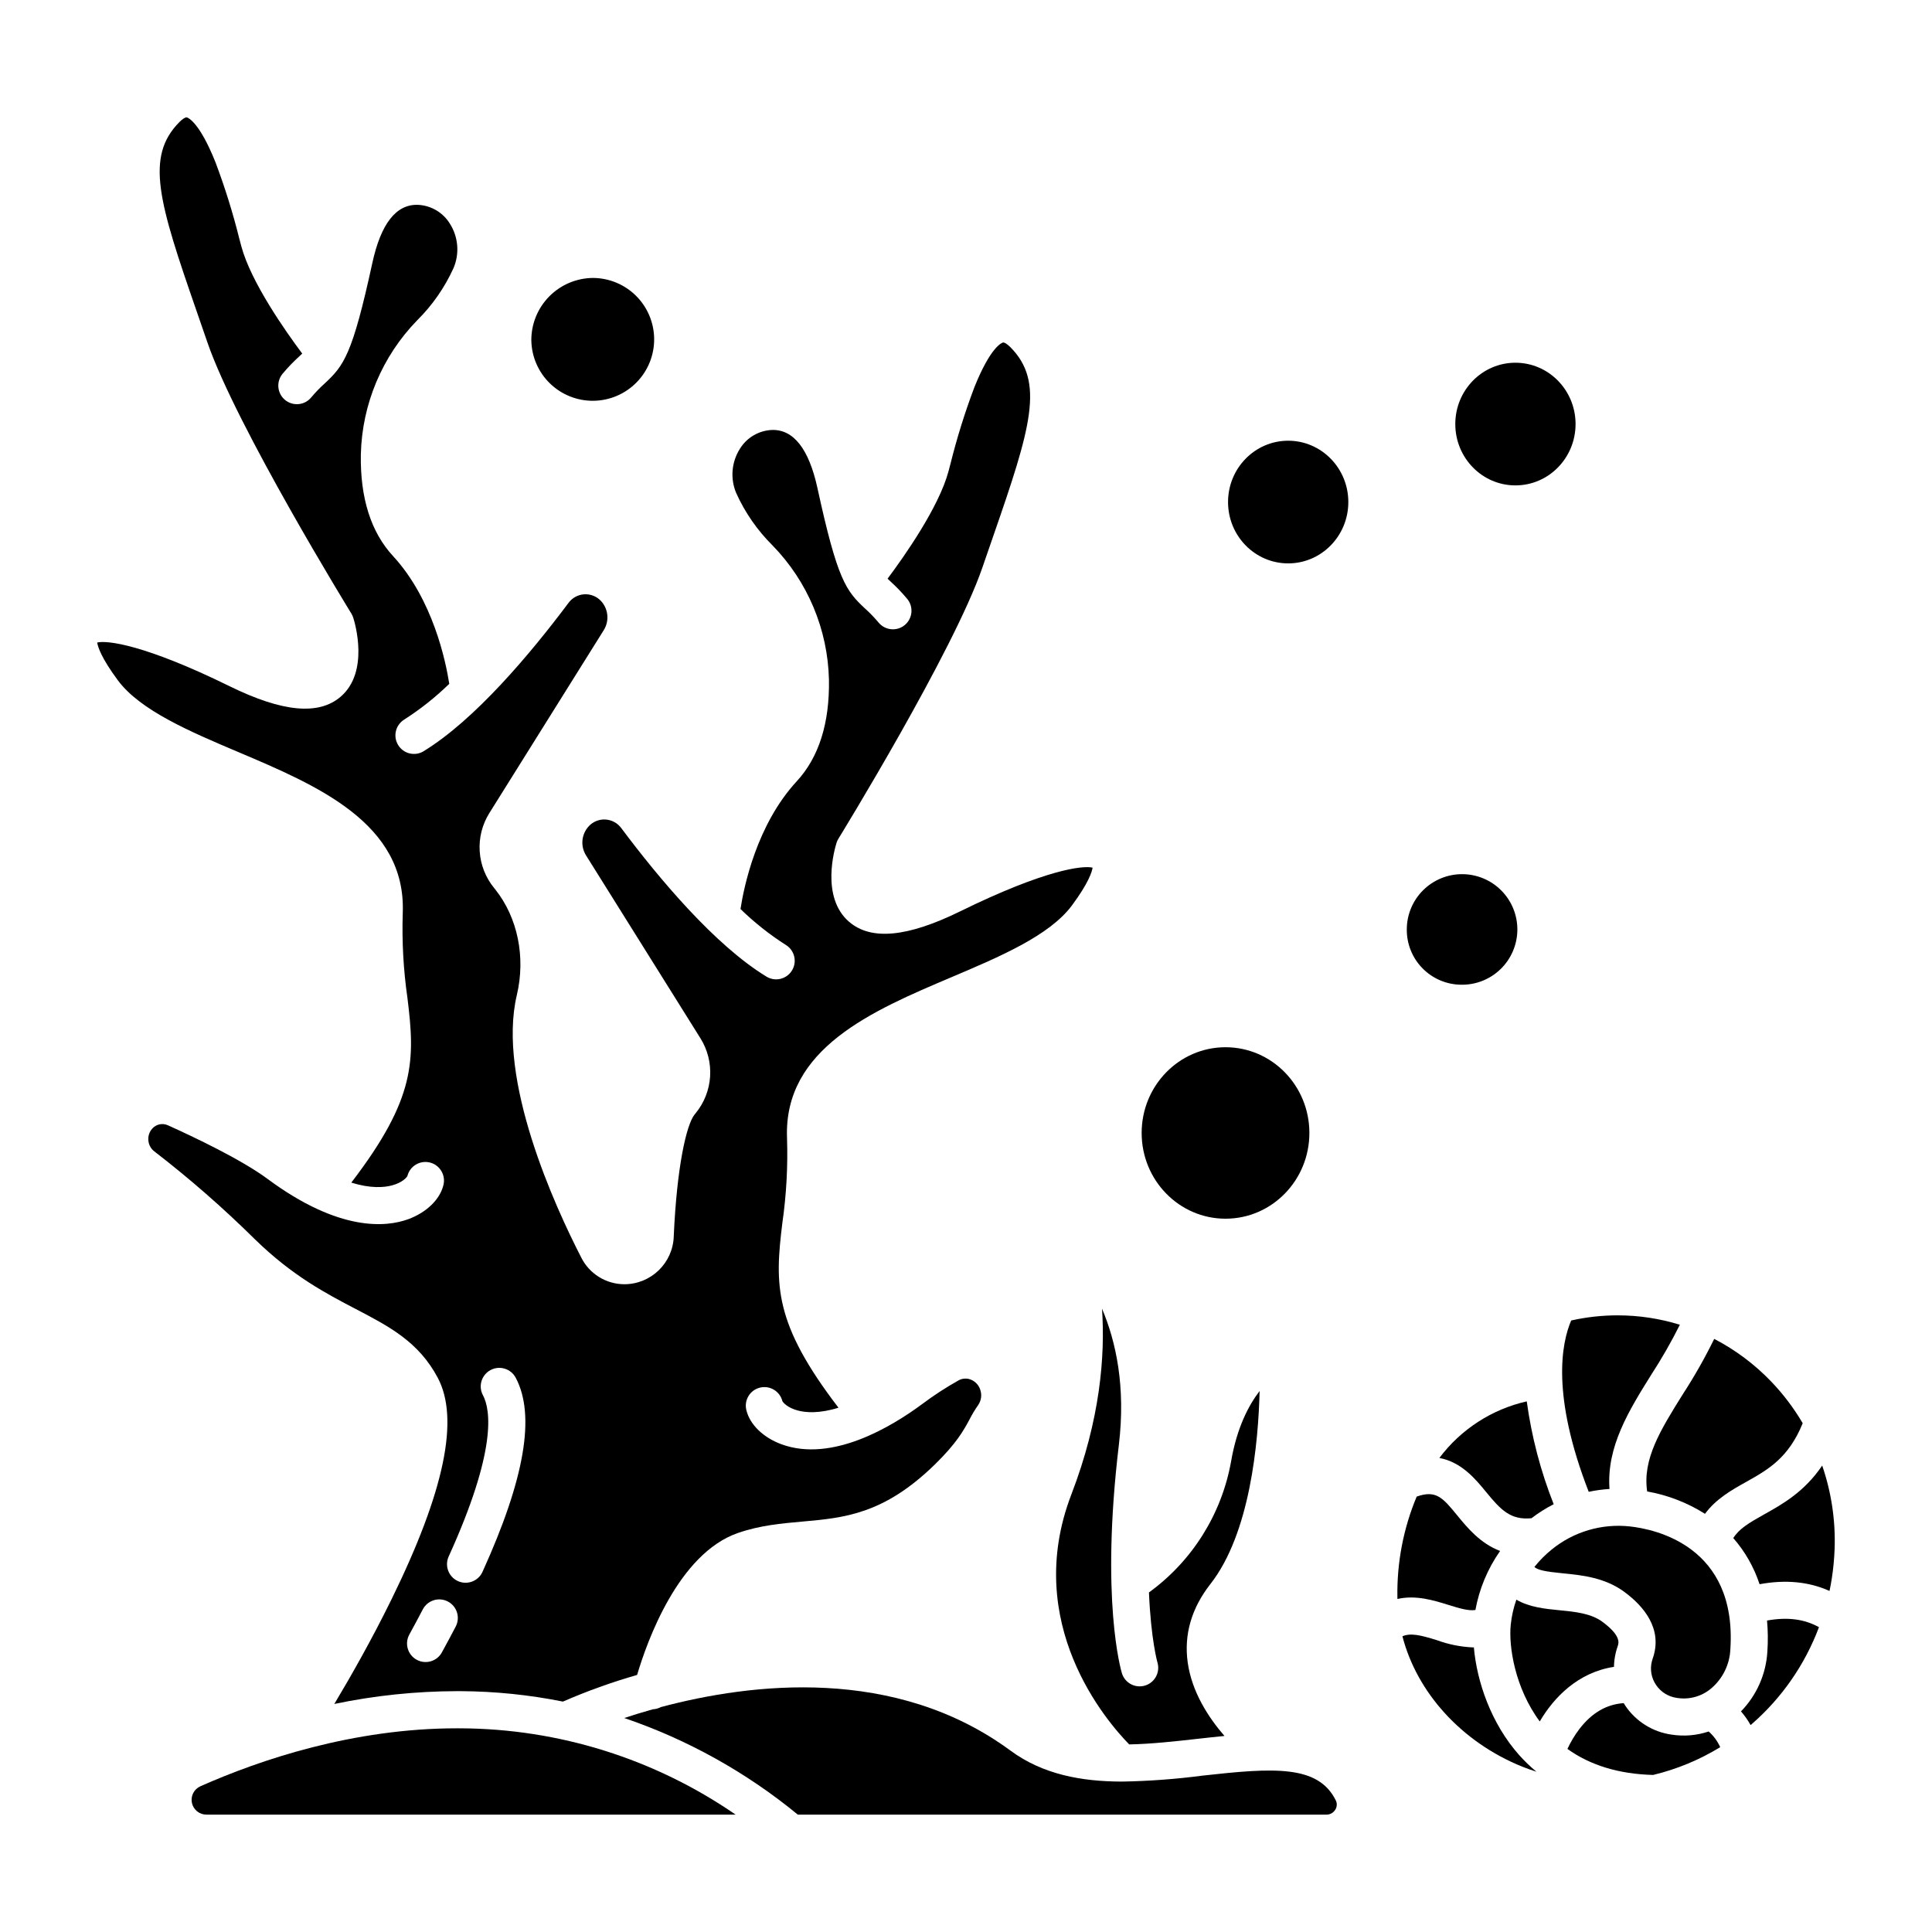
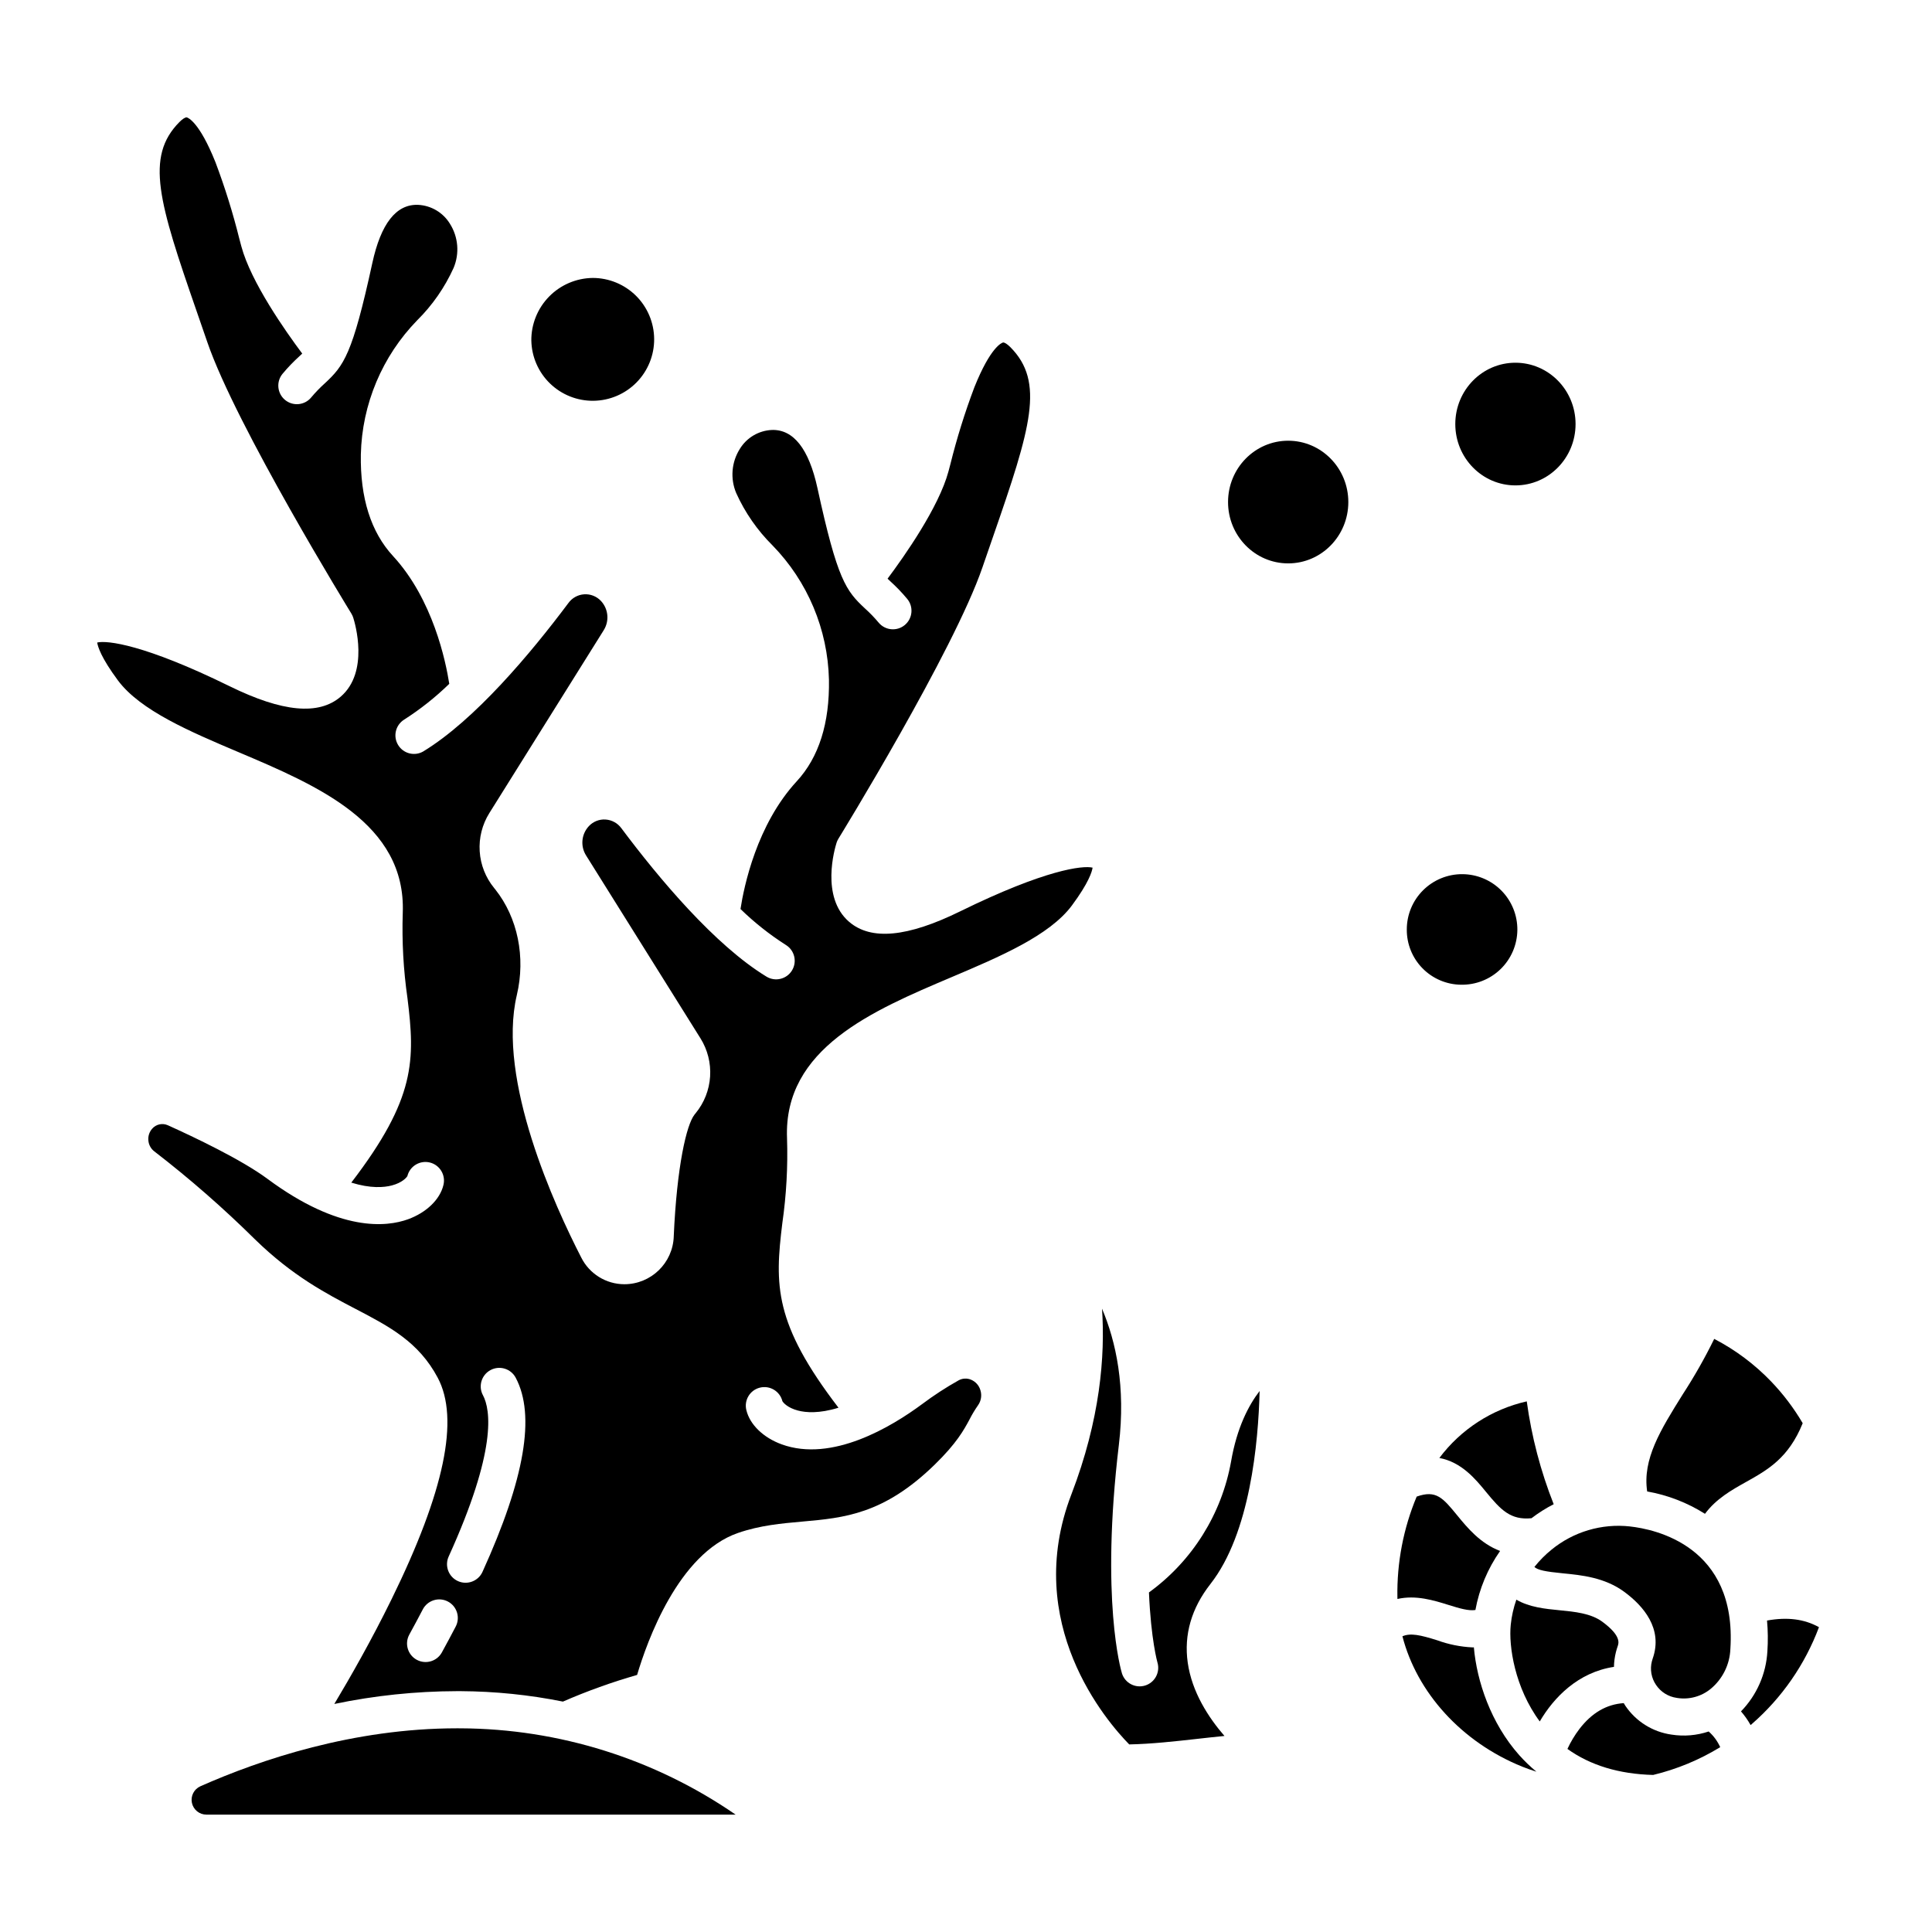
<svg xmlns="http://www.w3.org/2000/svg" fill="#000000" width="800px" height="800px" version="1.1" viewBox="144 144 512 512">
  <g>
-     <path d="m462.6 614.57c-7.059 0.922-14.168 1.445-21.289 1.566h-0.043-0.043c-10.512-0.027-20.809-1.844-29.406-8.184-30.523-22.5-68.684-17.965-92.691-11.555h-0.004c-0.645 0.344-1.359 0.543-2.086 0.574-2.75 0.77-5.301 1.559-7.598 2.32 16.746 5.703 32.328 14.375 45.996 25.605h140.09c0.953 0.004 1.836-0.488 2.332-1.301 0.484-0.742 0.535-1.688 0.137-2.481-4.684-9.469-16.504-8.656-35.398-6.547z" />
    <path d="m477.81 512.63c-2.922 3.793-6.016 9.707-7.559 18.66-2.492 13.949-10.293 26.395-21.766 34.723 0.531 12.535 2.234 18.516 2.262 18.617h0.004c0.738 2.582-0.734 5.281-3.305 6.059-2.57 0.781-5.293-0.648-6.113-3.207-0.238-0.773-5.738-19.438-0.824-60.578 1.844-15.418-0.758-27.367-4.465-36.098 0.859 12.539-0.48 29.359-8.117 49.219-13.156 34.211 9.41 60.227 15.328 66.262 5.953-0.121 12.141-0.812 18.25-1.496 2.328-0.262 4.66-0.52 6.988-0.746-4.234-4.887-8.637-11.645-9.734-19.445-1.039-7.391 0.984-14.398 6.016-20.824 10.516-13.418 12.699-37.457 13.035-51.145z" />
    <path d="m265.1 602.02c-27.512 0-52.109 8.32-67.977 15.352l0.004-0.004c-1.703 0.75-2.652 2.59-2.269 4.41 0.387 1.82 1.992 3.121 3.852 3.117h140.24c-21.441-14.785-46.844-22.758-72.891-22.871z" />
    <path d="m238.28 490.9c8.941 4.672 16.664 8.707 21.719 18.203 5.805 10.906 1.793 30.125-12.25 58.75-5.293 10.793-10.953 20.707-15.148 27.707v0.004c10.68-2.227 21.551-3.363 32.457-3.391h1.066c9.086 0.051 18.148 0.977 27.059 2.766 6.391-2.785 12.957-5.144 19.656-7.066 2.586-8.734 10.879-32.168 26.773-37.637 5.84-2.012 11.492-2.512 16.961-3 11.121-0.984 21.621-1.926 35.129-15.09 5.852-5.707 7.723-9.176 9.227-11.965h-0.004c0.668-1.312 1.43-2.578 2.273-3.789 0.812-1.152 1.043-2.613 0.625-3.961-0.359-1.266-1.277-2.297-2.492-2.801-1.078-0.453-2.309-0.379-3.328 0.195-3.328 1.867-6.531 3.953-9.586 6.242-8.195 6.078-23.938 15.547-37.27 10.695-4.852-1.77-8.434-5.234-9.348-9.055h-0.004c-0.66-2.633 0.941-5.309 3.578-5.969 2.633-0.66 5.309 0.941 5.969 3.574 0.207 0.395 1.371 1.77 4.113 2.492 2.109 0.555 5.641 0.836 10.754-0.746-17.148-22.371-16.898-32.523-14.883-48.906 1.074-7.461 1.488-15 1.246-22.531-0.938-23.793 22.699-33.809 43.551-42.648 12.793-5.422 26.012-11.02 31.949-19.023 4.453-6.004 5.32-8.949 5.477-10.02-2.617-0.609-12.469 0.48-35.09 11.582-13.996 6.871-23.625 7.773-29.441 2.769-7.609-6.555-3.785-19.469-3.324-20.922l-0.004-0.004c0.121-0.379 0.289-0.746 0.5-1.09 0.305-0.492 30.582-49.762 38.18-71.941 0.977-2.852 1.922-5.59 2.84-8.215 10.004-28.824 13.699-40.887 4.562-50.102-0.828-0.836-1.617-1.336-1.973-1.238-0.324 0.086-3.297 1.156-7.586 11.875-2.519 6.668-4.641 13.484-6.359 20.402l-0.5 1.883c-2.543 9.48-11.699 22.488-16.137 28.426 0.234 0.227 0.477 0.453 0.73 0.688v0.004c1.598 1.445 3.094 3.004 4.473 4.66 1.738 2.09 1.445 5.195-0.645 6.93-2.094 1.734-5.195 1.445-6.93-0.648-1.113-1.328-2.32-2.578-3.609-3.738-5.047-4.699-7.309-7.578-12.594-31.871-2.281-10.477-6.387-15.637-12.109-15.438-3.481 0.164-6.648 2.039-8.465 5.012-2.219 3.512-2.578 7.883-0.965 11.711 2.332 5.164 5.586 9.859 9.609 13.855 9.312 9.543 14.664 22.262 14.969 35.59 0.195 11.523-2.672 20.582-8.531 26.93-10.617 11.5-13.996 27.91-14.91 33.859h0.004c3.668 3.57 7.691 6.758 12.004 9.512 2.32 1.414 3.055 4.441 1.641 6.762-1.414 2.32-4.441 3.055-6.762 1.641-13.707-8.355-28.48-25.996-38.457-39.328-0.984-1.355-2.523-2.199-4.195-2.309-1.652-0.109-3.269 0.531-4.406 1.742-1.98 2.102-2.301 5.273-0.781 7.731l30.344 48.512v-0.004c1.891 3.027 2.781 6.566 2.555 10.121-0.227 3.559-1.562 6.957-3.82 9.715l-0.305 0.375c-2.148 2.707-4.688 13.738-5.512 32.273l0.004 0.004c-0.23 7.07-6.027 12.684-13.102 12.684-4.84-0.012-9.262-2.758-11.422-7.09-6.902-13.422-22.379-47.066-17.062-69.543 2.375-10.035 0.238-20.508-5.719-28.008l-0.297-0.359 0.004-0.004c-2.262-2.758-3.602-6.156-3.828-9.719-0.23-3.559 0.66-7.102 2.551-10.129l30.344-48.516h-0.004c1.52-2.457 1.199-5.629-0.777-7.731-1.148-1.211-2.773-1.848-4.434-1.738-1.664 0.109-3.191 0.957-4.168 2.305-9.98 13.332-24.754 30.977-38.461 39.328v0.004c-2.312 1.344-5.277 0.59-6.668-1.699-1.395-2.285-0.703-5.262 1.555-6.703 4.309-2.754 8.332-5.941 11.996-9.508-0.926-5.965-4.336-22.418-14.902-33.863-5.859-6.344-8.73-15.406-8.531-26.93 0.309-13.332 5.66-26.047 14.973-35.59 4.016-3.988 7.269-8.676 9.605-13.832 1.613-3.828 1.25-8.203-0.969-11.711-1.812-2.973-4.984-4.848-8.461-5.012-5.777-0.211-9.832 4.965-12.109 15.438-5.285 24.297-7.543 27.172-12.594 31.871h-0.004c-1.289 1.16-2.492 2.41-3.606 3.738-1.734 2.094-4.836 2.383-6.93 0.648-2.09-1.734-2.383-4.836-0.645-6.93 1.379-1.656 2.875-3.211 4.477-4.66 0.254-0.234 0.492-0.461 0.73-0.688-4.438-5.934-13.594-18.945-16.137-28.426l-0.5-1.883h-0.004c-1.715-6.922-3.84-13.734-6.356-20.406-4.289-10.715-7.262-11.785-7.586-11.875-0.355-0.098-1.145 0.402-1.973 1.238-9.133 9.215-5.441 21.277 4.562 50.098 0.914 2.629 1.859 5.367 2.84 8.219 7.594 22.18 37.871 71.445 38.18 71.941l-0.004 0.004c0.211 0.34 0.379 0.707 0.5 1.09 0.461 1.453 4.285 14.367-3.328 20.922-5.816 5.008-15.449 4.102-29.441-2.769-22.617-11.102-32.469-12.191-35.09-11.582 0.16 1.074 1.027 4.019 5.481 10.02 5.934 8 19.16 13.605 31.945 19.023 20.855 8.84 44.488 18.859 43.551 42.648-0.242 7.531 0.172 15.074 1.246 22.535 2.016 16.379 2.262 26.531-14.883 48.906 5.117 1.586 8.645 1.305 10.758 0.746 2.742-0.723 3.906-2.098 4.109-2.492v-0.004c0.66-2.633 3.336-4.234 5.973-3.574 2.633 0.664 4.234 3.336 3.574 5.973-0.914 3.816-4.492 7.281-9.348 9.055-5.723 2.082-18.176 3.465-37.273-10.695-6.914-5.125-19.527-11.109-26.434-14.219-1.441-0.637-3.129-0.25-4.148 0.945-0.754 0.863-1.113 2.004-0.984 3.141 0.102 1.125 0.668 2.156 1.562 2.84 9.379 7.231 18.301 15.031 26.723 23.359 9.922 9.672 18.816 14.32 26.668 18.422zm26.457 84.215c-1.152 2.211-2.383 4.508-3.66 6.832v0.004c-1.324 2.348-4.289 3.195-6.656 1.898-2.363-1.297-3.242-4.258-1.969-6.633 1.242-2.262 2.441-4.5 3.562-6.648v-0.004c0.594-1.176 1.633-2.066 2.887-2.469 1.254-0.406 2.617-0.289 3.785 0.32s2.039 1.66 2.426 2.922c0.387 1.258 0.25 2.621-0.375 3.777zm7.238-61.387v0.004c-1.277-2.398-0.367-5.379 2.031-6.656 2.402-1.277 5.383-0.367 6.66 2.031 5.289 9.945 2.41 26.777-8.801 51.453-1.125 2.473-4.043 3.566-6.516 2.445-2.473-1.125-3.57-4.043-2.445-6.516 12.754-28.066 11.156-38.836 9.074-42.758z" />
    <path d="m531.19 404.96c3.902 0.074 7.672-1.414 10.473-4.129 2.801-2.715 4.402-6.434 4.453-10.336 0.047-3.902-1.461-7.66-4.191-10.445-2.734-2.785-6.465-4.363-10.367-4.387-3.902-0.027-7.652 1.508-10.418 4.258-2.769 2.75-4.324 6.488-4.324 10.391-0.031 3.848 1.465 7.551 4.16 10.297 2.695 2.746 6.367 4.312 10.215 4.352z" />
-     <path d="m491 444.25c0 12.547-9.949 22.719-22.223 22.719s-22.227-10.172-22.227-22.719c0-12.551 9.953-22.723 22.227-22.723s22.223 10.172 22.223 22.723" />
    <path d="m284.81 234.26c0.086 4.297 1.867 8.387 4.957 11.375 3.09 2.988 7.234 4.633 11.531 4.578 4.301-0.059 8.398-1.812 11.41-4.883 3.008-3.07 4.68-7.203 4.652-11.5-0.031-4.301-1.758-8.41-4.805-11.441-3.051-3.027-7.176-4.731-11.473-4.731-4.356 0.051-8.516 1.824-11.566 4.938s-4.746 7.305-4.707 11.664z" />
    <path d="m561.54 256.38c0 8.977-7.133 16.254-15.938 16.254-8.801 0-15.934-7.277-15.934-16.254 0-8.977 7.133-16.254 15.934-16.254 8.805 0 15.938 7.277 15.938 16.254" />
    <path d="m501.32 277.05c0 8.977-7.137 16.254-15.938 16.254-8.801 0-15.938-7.277-15.938-16.254s7.137-16.254 15.938-16.254c8.801 0 15.938 7.277 15.938 16.254" />
    <path d="m580.52 539.25c5.441 0.965 10.645 2.977 15.316 5.926 2.969-3.996 7.051-6.293 10.789-8.383 5.832-3.262 11.359-6.359 15.109-15.625v-0.004c-2.348-3.996-5.152-7.711-8.363-11.055-4.379-4.562-9.473-8.375-15.086-11.289-2.481 5.062-5.269 9.973-8.344 14.703-5.918 9.48-10.695 17.176-9.422 25.727z" />
    <path d="m546.6 609.12c-7.535-8.484-11.219-19.574-12.012-28.555-0.113 0-0.23 0.012-0.348 0.012-3.203-0.152-6.367-0.789-9.383-1.891-4.438-1.387-7.012-1.984-9.199-1.055 3.828 14.875 15.645 28.059 31.777 34.562 1.223 0.492 2.461 0.926 3.719 1.324v-0.004c-1.625-1.348-3.148-2.82-4.555-4.394z" />
-     <path d="m611.43 545.38c-3.988 2.231-6.539 3.762-8.094 6.227h0.004c3.117 3.566 5.488 7.727 6.965 12.227 6.879-1.27 13.078-0.676 18.535 1.785 0.227-1.082 0.434-2.176 0.602-3.281v0.004c0.402-2.594 0.652-5.211 0.75-7.832 0.27-7.516-0.844-15.016-3.293-22.125-4.715 6.981-10.523 10.23-15.469 12.996z" />
-     <path d="m572.7 492.58c-4.144 0-8.277 0.457-12.32 1.363-2.586 6.035-5.285 19.836 4.644 45.398v0.004c1.816-0.387 3.656-0.637 5.512-0.754-0.828-11.211 5.199-20.879 11.059-30.273v0.004c2.773-4.273 5.309-8.695 7.586-13.25-5.332-1.652-10.883-2.492-16.465-2.492z" />
    <path d="m537.81 539.37c3.894 4.75 6.477 7.519 12.043 6.977v0.004c1.848-1.414 3.82-2.66 5.891-3.719-3.469-8.766-5.863-17.914-7.137-27.254-9.254 2.094-17.465 7.41-23.16 15 5.894 1.102 9.594 5.613 12.363 8.992z" />
    <path d="m596.82 602.86c-3.172 1.066-6.551 1.348-9.852 0.828-4.981-0.699-9.426-3.481-12.238-7.648-0.152-0.227-0.277-0.465-0.422-0.695-4.594 0.32-8.457 2.574-11.746 6.852-1.246 1.641-2.312 3.414-3.176 5.285 6.059 4.352 13.668 6.664 22.715 6.898 6.273-1.512 12.27-3.996 17.773-7.363-0.711-1.586-1.754-3.004-3.055-4.156z" />
    <path d="m527.79 569.3c3.141 0.984 5.434 1.641 7.207 1.367 1.027-5.625 3.262-10.965 6.543-15.645-5.258-2.008-8.625-6.094-11.344-9.41-3.836-4.688-5.617-6.832-10.766-4.996l0.004-0.004c-3.527 8.441-5.266 17.52-5.109 26.664 0 0.156 0.008 0.312 0.012 0.469 4.875-1.109 9.633 0.363 13.453 1.555z" />
    <path d="m572.23 581.84c0.133-0.523 0.289-1.047 0.465-1.555 0.297-0.836 0.984-2.789-4.059-6.504-3.035-2.242-7.312-2.656-11.449-3.059-3.578-0.348-7.898-0.766-11.336-2.797-0.754 2.148-1.254 4.379-1.488 6.644-0.59 5.676 1.082 16.711 7.688 25.633 3.723-6.359 10.156-13.031 19.664-14.465 0.023-1.316 0.199-2.625 0.516-3.898z" />
-     <path d="m575.94 548.52c-7.461-0.816-14.938 1.395-20.75 6.141-1.684 1.359-3.211 2.906-4.559 4.602 0.902 0.816 2.856 1.227 7.508 1.68 4.953 0.48 11.121 1.082 16.34 4.934 4.965 3.664 10.301 9.707 7.5 17.676-0.078 0.227-0.148 0.461-0.211 0.703-0.555 2.152-0.148 4.441 1.105 6.273 1.254 1.867 3.242 3.113 5.469 3.426l0.141 0.023v-0.004c3.164 0.5 6.394-0.379 8.871-2.414 3.168-2.625 5.062-6.477 5.215-10.59 1.742-27.227-19.938-31.719-26.629-32.449z" />
+     <path d="m575.94 548.52c-7.461-0.816-14.938 1.395-20.75 6.141-1.684 1.359-3.211 2.906-4.559 4.602 0.902 0.816 2.856 1.227 7.508 1.68 4.953 0.48 11.121 1.082 16.34 4.934 4.965 3.664 10.301 9.707 7.5 17.676-0.078 0.227-0.148 0.461-0.211 0.703-0.555 2.152-0.148 4.441 1.105 6.273 1.254 1.867 3.242 3.113 5.469 3.426l0.141 0.023c3.164 0.5 6.394-0.379 8.871-2.414 3.168-2.625 5.062-6.477 5.215-10.59 1.742-27.227-19.938-31.719-26.629-32.449z" />
    <path d="m612.28 573.46c0.246 2.703 0.277 5.422 0.098 8.133-0.328 5.984-2.812 11.645-6.996 15.938v0.004c0.969 1.117 1.82 2.332 2.543 3.625 0.113-0.098 0.23-0.188 0.344-0.285v-0.004c7.961-6.941 14.074-15.758 17.777-25.652-3.894-2.164-8.387-2.738-13.766-1.758z" />
  </g>
</svg>